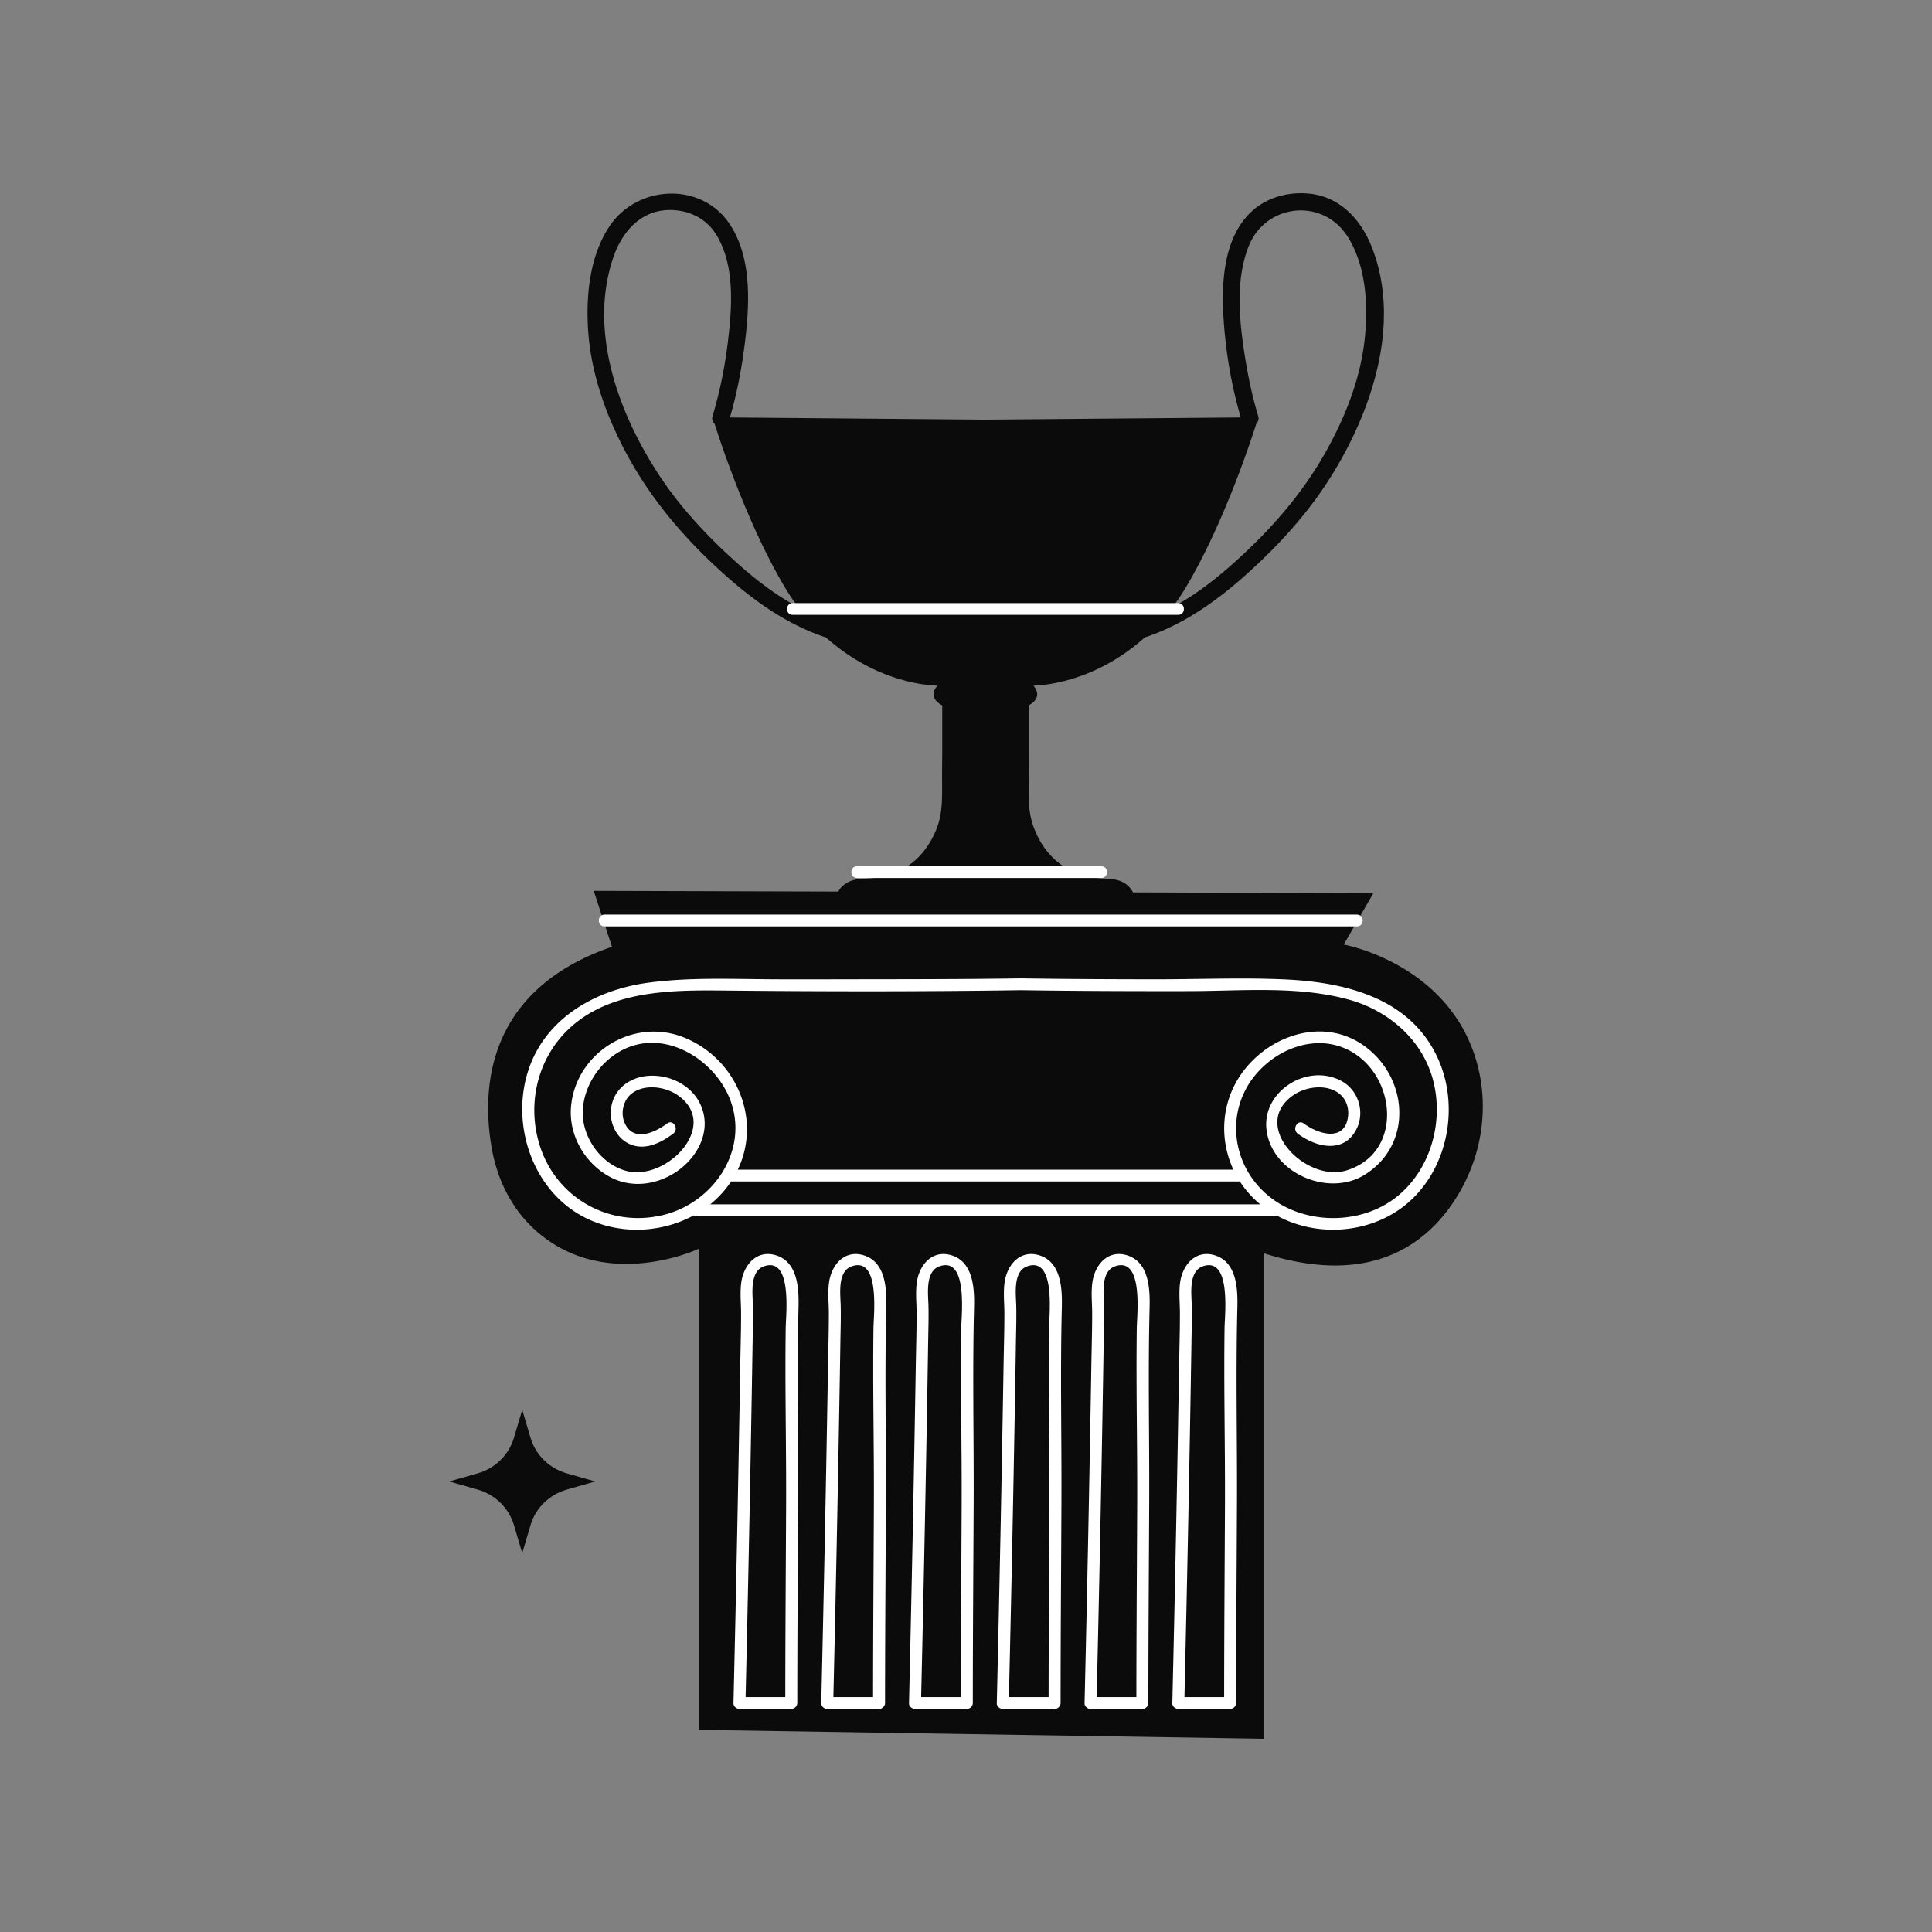
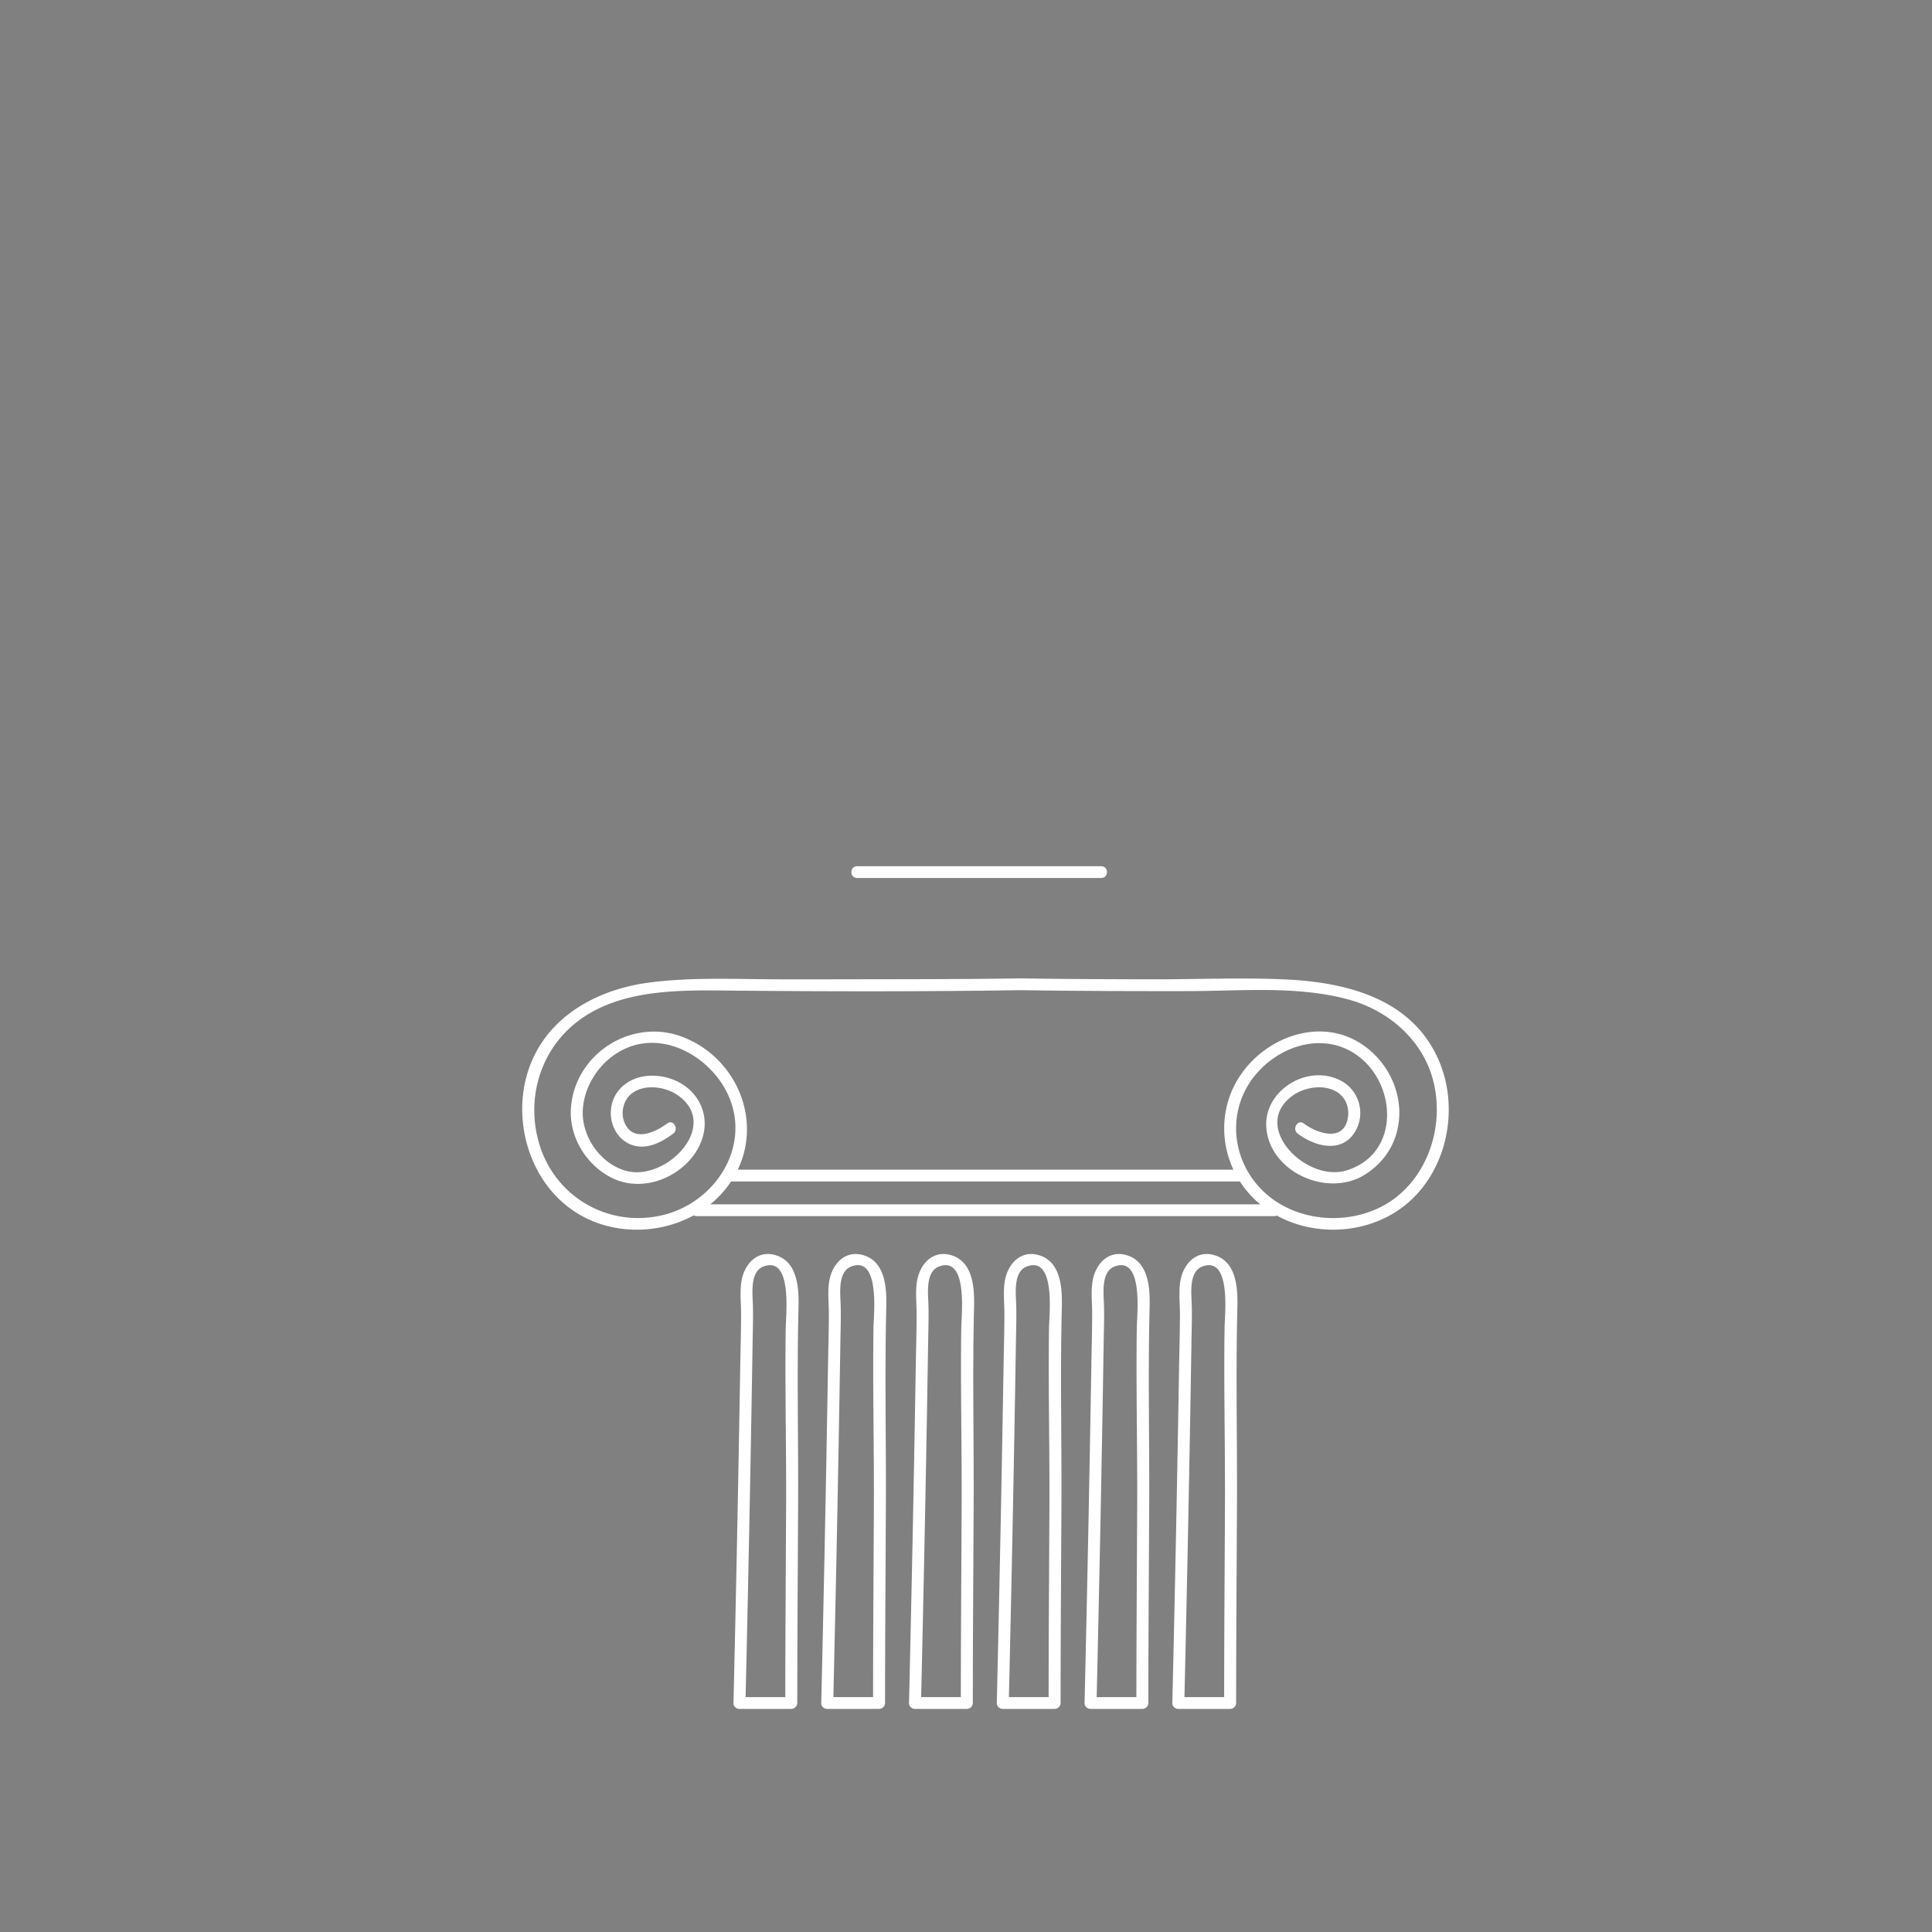
<svg xmlns="http://www.w3.org/2000/svg" data-bbox="46.499 20.001 107.001 159.999" viewBox="0 0 200 200" height="200" width="200" data-type="color">
  <rect x="0" y="0" width="200" height="200" fill="#808080" stroke="none" />
  <g>
-     <path d="M152.846 109.869c-2.923-10.16-13.739-12.09-13.739-12.09l3.068-5.327-24.886-.071a2.476 2.476 0 0 0-.921-.987c-.722-.429-1.568-.415-2.372-.468a8.845 8.845 0 0 1-1.568-.241 7.468 7.468 0 0 1-2.454-1.084c-1.35-.923-2.318-2.301-2.904-3.8-.641-1.619-.586-3.157-.573-4.87 0-1.164-.014-2.315-.014-3.479v-4.428c1.65-.897.491-2.047.491-2.047 1.636-.054 3.245-.428 4.731-.937 2.552-.891 4.854-2.299 6.829-4.074a.961.961 0 0 0 .171-.041c4.015-1.383 7.441-3.855 10.543-6.667 3.214-2.914 6.123-6.112 8.435-9.769 4.313-6.823 7.437-16.032 4.322-23.919-1.108-2.804-3.222-5.167-6.409-5.518-2.174-.24-4.478.372-6.071 1.88-3.071 2.907-3.115 7.936-2.808 11.803.253 3.184.823 6.407 1.729 9.482l-26.38.225h-.123l-26.381-.225c.74-2.519 1.227-5.13 1.549-7.728.493-3.986.761-8.951-1.673-12.432-2.99-4.275-9.505-3.87-12.337.355-2.023 3.018-2.438 7.066-2.232 10.579.257 4.367 1.699 8.566 3.706 12.446 2.268 4.386 5.345 8.228 8.927 11.65 3.434 3.28 7.23 6.265 11.8 7.839.063.022.124.035.183.044 1.974 1.774 4.275 3.181 6.833 4.071 1.472.509 3.095.883 4.731.937 0 0-1.173 1.15.491 2.047v4.428c0 1.164-.027 2.315-.014 3.479 0 1.713.055 3.251-.573 4.87-.6 1.499-1.554 2.876-2.917 3.8a7.342 7.342 0 0 1-2.454 1.084 8.652 8.652 0 0 1-1.568.241c-.804.054-1.65.04-2.359.468-.381.23-.682.537-.883.899l-25.309-.074 1.888 5.79c-13.322 4.576-13.484 15.149-12.424 20.977.566 3.115 2.003 6.059 4.35 8.229 7.243 6.698 17.043 2.061 17.043 2.061v49.796l58.527.927v-50.259c11.937 3.811 17.739-1.753 20.45-6.682 2.213-4.023 2.815-8.79 1.549-13.19zm-30.111-49.021c3.795-6.358 6.567-14.63 7.32-16.99.193-.188.291-.464.188-.802-.628-2.074-1.068-4.22-1.402-6.357-.562-3.605-.962-7.781.441-11.253 1.771-4.383 7.721-5.034 10.288-.852 1.816 2.959 2.049 6.809 1.739 10.164-.38 4.11-1.897 8.075-3.88 11.687-2.145 3.908-4.944 7.321-8.177 10.41-2.386 2.279-4.957 4.444-7.878 6.01.488-.648.945-1.319 1.361-2.017zM75.833 57.86c-2.909-2.657-5.56-5.532-7.703-8.828-4.154-6.386-7.186-14.764-4.67-22.3.975-2.922 3.149-5.294 6.518-4.96 1.754.174 3.243 1.031 4.164 2.515 1.95 3.143 1.641 7.454 1.227 10.953-.31 2.628-.834 5.276-1.602 7.814-.105.348.004.629.208.817.758 2.382 3.517 10.632 7.302 16.975.419.698.877 1.37 1.366 2.017-2.49-1.332-4.728-3.101-6.81-5.003z" fill="#0C0B0C" data-color="1" />
-     <path d="m54.06 145.94.855 2.892c.526 1.78 1.945 3.172 3.759 3.689l2.946.839-2.946.839c-1.814.517-3.233 1.909-3.759 3.689l-.855 2.892-.855-2.892c-.526-1.78-1.945-3.172-3.759-3.689l-2.947-.839 2.947-.839c1.814-.517 3.233-1.909 3.759-3.689l.855-2.892z" fill="#0C0B0C" data-color="1" />
-     <path d="M82.071 63.65h39.888c.799 0 .8-1.219 0-1.219H82.071c-.799 0-.8 1.219 0 1.219z" fill="#FFFFFF" data-color="2" />
-     <path d="M62.587 95.898h77.879c.799 0 .8-1.219 0-1.219H62.587c-.799.001-.801 1.219 0 1.219z" fill="#FFFFFF" data-color="2" />
    <path d="M148.915 109.708c-2.774-6.321-9.473-8.025-15.881-8.319-4.472-.205-8.971-.008-13.447-.012-4.645-.005-9.29-.025-13.934-.096-5.845.089-11.691.085-17.536.093-2.753.004-5.506.019-8.259 0-4.24-.028-8.496-.211-12.711.348-5.856.777-11.246 4.027-12.713 9.973-1.396 5.662 1.172 12.276 6.801 14.664 3.436 1.458 7.419 1.175 10.574-.543a.612.612 0 0 0 .301.075h59.811c.1 0 .187-.019.262-.052 4.265 2.335 9.935 1.857 13.626-1.375 4.096-3.586 5.25-9.87 3.106-14.756zm-37.173 14.965H73.524a10.477 10.477 0 0 0 2.158-2.371h52.669a10.339 10.339 0 0 0 2.11 2.371h-18.719zm32.865-.797c-3.738 3.002-9.679 2.954-13.358-.133-3.755-3.152-4.431-8.641-1.314-12.437 2.463-2.999 6.887-4.5 10.352-2.202 4.321 2.866 4.783 10.303-.893 12.056-4.189 1.294-10.056-4.611-5.522-7.779 1.271-.888 3.346-1.187 4.671-.241.764.546 1.111 1.46 1.013 2.379-.293 2.743-3.081 1.908-4.584.784-.635-.475-1.255.583-.627 1.052 1.968 1.471 4.863 2.091 6.122-.562.823-1.734.143-3.92-1.549-4.862-3.468-1.931-8.139.93-7.827 4.821.369 4.608 6.377 7.264 10.218 4.836 4.997-3.158 4.483-10.028-.074-13.313-4.075-2.938-9.497-1.248-12.403 2.45-2.404 3.058-2.69 7.053-1.15 10.359H76.37c.052-.109.106-.217.154-.329 2.267-5.213-.469-11.303-5.803-13.388-5.272-2.061-11.137 1.664-11.61 7.215-.248 2.91 1.389 5.793 3.975 7.221 2.239 1.237 4.92.876 6.985-.542 2.213-1.52 3.604-4.25 2.48-6.834-.871-2.003-3.058-3.144-5.236-3.068-2.228.077-4.061 1.562-4.085 3.832-.014 1.341.705 2.711 1.998 3.262 1.581.675 3.209-.161 4.462-1.099.627-.469.009-1.528-.627-1.052-1.346 1.007-3.629 1.979-4.451-.19-.367-.967-.076-2.216.74-2.876 1.316-1.064 3.503-.77 4.812.145 4.467 3.122-1.205 8.963-5.357 7.824-2.651-.727-4.577-3.54-4.48-6.192.099-2.707 1.904-5.326 4.408-6.462 4.33-1.963 9.282 1.223 10.841 5.266 2.021 5.241-1.738 10.774-7.058 11.992-5.548 1.27-10.911-1.865-12.618-7.148-1.507-4.664-.096-9.844 3.854-12.894 4.492-3.469 10.813-3.269 16.234-3.217 9.887.094 19.782.103 29.669-.047 5.806.088 11.612.105 17.418.097 5.418-.007 11.2-.572 16.488.86 4.11 1.113 7.584 4.084 8.739 8.182 1.211 4.3-.122 9.365-3.695 12.234z" fill="#FFFFFF" data-color="2" />
    <path d="M80.401 129.971c-1.997-.666-3.373.904-3.651 2.701-.168 1.087-.036 2.193-.034 3.287.002 1.812-.057 3.626-.086 5.438a4925.508 4925.508 0 0 1-.7 34.898.533.533 0 0 0 .23.473.589.589 0 0 0 .391.136h5.363a.624.624 0 0 0 .621-.609c0-6.915.057-13.831.086-20.746.028-6.723-.129-13.457.041-20.176.048-1.904-.048-4.664-2.261-5.402zm.977 25.863c-.029 6.617-.081 13.234-.084 19.851h-4.11c.288-12.287.533-24.575.728-36.864.02-1.264.065-2.529.026-3.792-.036-1.154-.313-3.409 1.121-3.931 2.983-1.086 2.298 4.984 2.278 6.334-.086 6.13.067 12.271.041 18.402z" fill="#FFFFFF" data-color="2" />
    <path d="M89.487 129.971c-1.997-.666-3.373.904-3.651 2.701-.168 1.087-.036 2.193-.034 3.287.002 1.812-.056 3.626-.086 5.438a5051.734 5051.734 0 0 1-.7 34.898.533.533 0 0 0 .23.473.589.589 0 0 0 .391.136H91a.624.624 0 0 0 .621-.609c0-6.915.057-13.831.086-20.746.028-6.723-.129-13.457.041-20.176.048-1.904-.048-4.664-2.261-5.402zm.977 25.863c-.029 6.617-.081 13.234-.084 19.851h-4.11c.288-12.287.533-24.575.728-36.864.02-1.264.065-2.529.026-3.792-.036-1.154-.313-3.409 1.121-3.931 2.983-1.086 2.298 4.984 2.278 6.334-.086 6.13.067 12.271.041 18.402z" fill="#FFFFFF" data-color="2" />
    <path d="M98.573 129.971c-1.997-.666-3.373.904-3.651 2.701-.168 1.087-.036 2.193-.035 3.287.002 1.812-.056 3.626-.086 5.438a4925.508 4925.508 0 0 1-.7 34.898.533.533 0 0 0 .23.473.589.589 0 0 0 .391.136h5.363a.624.624 0 0 0 .621-.609c0-6.915.057-13.831.086-20.746.028-6.723-.129-13.457.041-20.176.049-1.904-.047-4.664-2.26-5.402zm.977 25.863c-.029 6.617-.081 13.234-.084 19.851h-4.11c.288-12.287.533-24.575.728-36.864.02-1.264.065-2.529.026-3.792-.036-1.154-.313-3.409 1.121-3.931 2.983-1.086 2.298 4.984 2.278 6.334-.086 6.13.067 12.271.041 18.402z" fill="#FFFFFF" data-color="2" />
    <path d="M107.659 129.971c-1.997-.666-3.373.904-3.651 2.701-.168 1.087-.036 2.193-.034 3.287.002 1.812-.056 3.626-.086 5.438a4925.508 4925.508 0 0 1-.7 34.898.533.533 0 0 0 .23.473.589.589 0 0 0 .391.136h5.363a.624.624 0 0 0 .621-.609c0-6.915.057-13.831.086-20.746.028-6.723-.129-13.457.041-20.176.048-1.904-.048-4.664-2.261-5.402zm.977 25.863c-.029 6.617-.08 13.234-.084 19.851h-4.11c.288-12.287.533-24.575.728-36.864.02-1.264.065-2.529.026-3.792-.036-1.154-.313-3.409 1.121-3.931 2.983-1.086 2.298 4.984 2.278 6.334-.086 6.13.067 12.271.041 18.402z" fill="#FFFFFF" data-color="2" />
    <path d="M116.745 129.971c-1.997-.666-3.373.904-3.65 2.701-.168 1.087-.036 2.193-.035 3.287.002 1.812-.056 3.626-.086 5.438a4925.508 4925.508 0 0 1-.7 34.898.533.533 0 0 0 .23.473.589.589 0 0 0 .391.136h5.363a.624.624 0 0 0 .621-.609c0-6.915.057-13.831.086-20.746.028-6.723-.129-13.457.041-20.176.048-1.904-.048-4.664-2.261-5.402zm.977 25.863c-.029 6.617-.081 13.234-.084 19.851h-4.11c.288-12.287.533-24.575.728-36.864.02-1.264.065-2.529.026-3.792-.036-1.154-.313-3.409 1.121-3.931 2.983-1.086 2.298 4.984 2.278 6.334-.086 6.13.067 12.271.041 18.402z" fill="#FFFFFF" data-color="2" />
    <path d="M125.831 129.971c-1.997-.666-3.373.904-3.651 2.701-.168 1.087-.036 2.193-.034 3.287.002 1.812-.057 3.626-.086 5.438a4925.508 4925.508 0 0 1-.7 34.898.533.533 0 0 0 .23.473.589.589 0 0 0 .391.136h5.363a.624.624 0 0 0 .621-.609c0-6.915.057-13.831.086-20.746.028-6.723-.129-13.457.041-20.176.048-1.904-.048-4.664-2.261-5.402zm.977 25.863c-.029 6.617-.081 13.234-.084 19.851h-4.11c.288-12.287.533-24.575.728-36.864.02-1.264.065-2.529.026-3.792-.036-1.154-.313-3.409 1.121-3.931 2.983-1.086 2.298 4.984 2.278 6.334-.086 6.13.067 12.271.041 18.402z" fill="#FFFFFF" data-color="2" />
    <path d="M88.732 90.89h25.264c.799 0 .8-1.219 0-1.219H88.732c-.799 0-.8 1.219 0 1.219z" fill="#FFFFFF" data-color="2" />
  </g>
</svg>